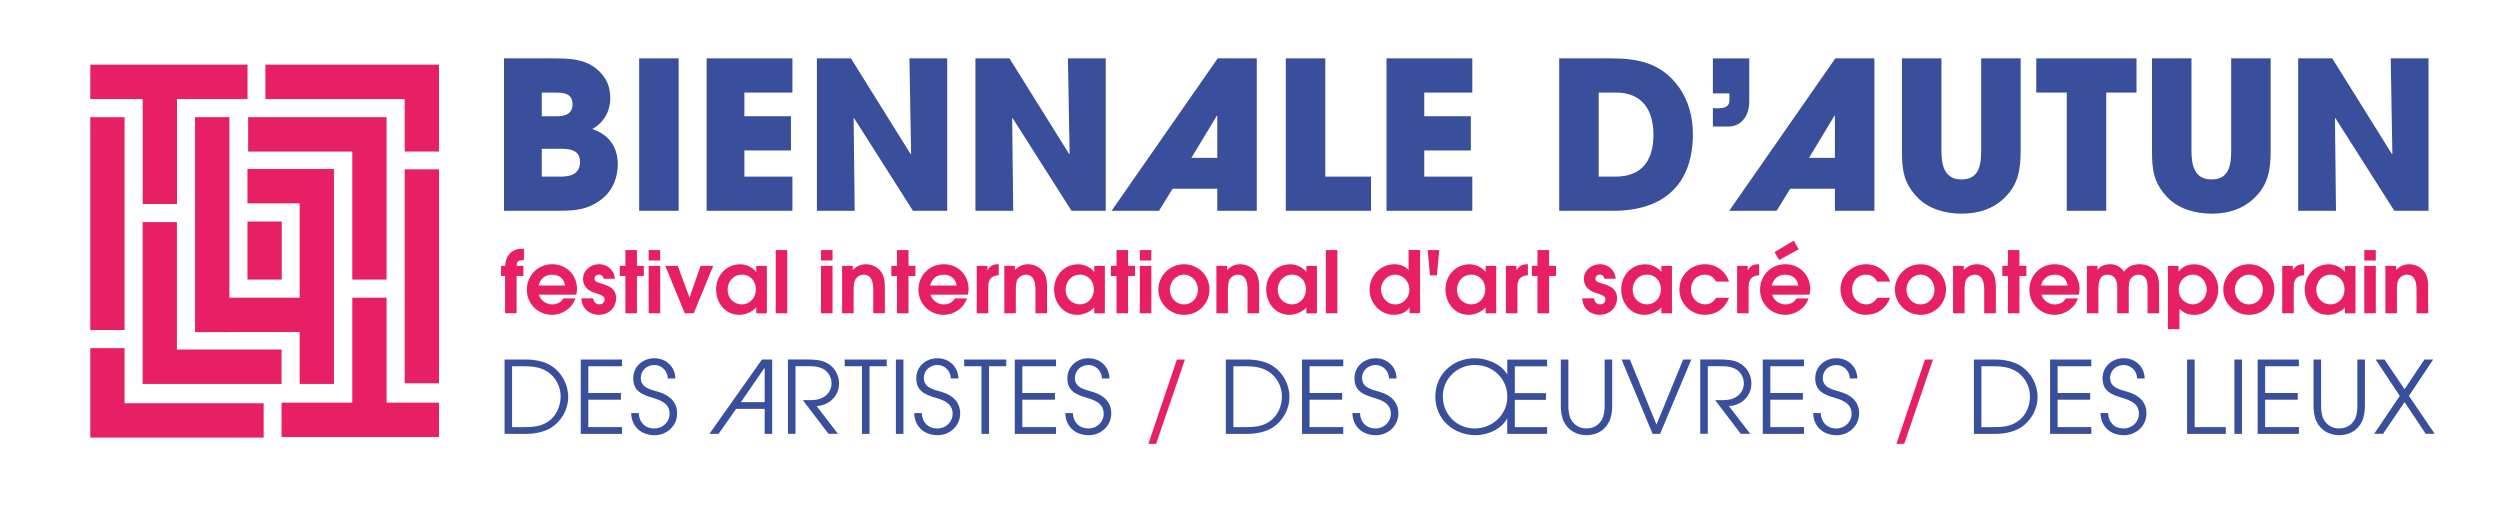
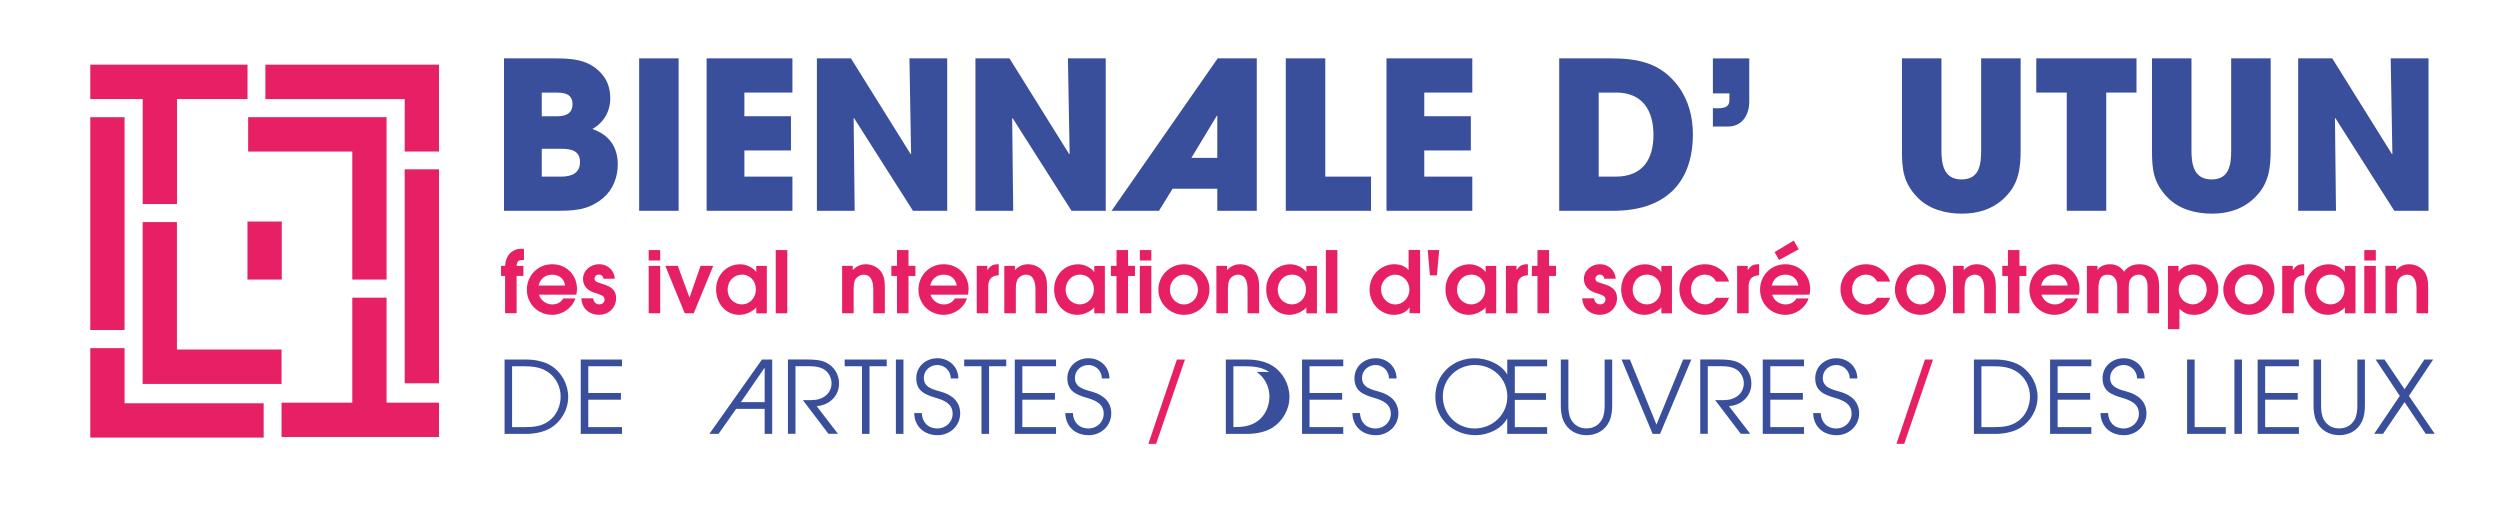
<svg xmlns="http://www.w3.org/2000/svg" id="Calque_1" baseProfile="tiny" version="1.2" viewBox="0 0 479.86 101.86">
-   <polygon points="64.1 73.69 64.1 32.44 47.5 32.44 47.5 39.03 57.52 39.03 57.52 57.14 44.03 57.14 44.03 22.49 37.44 22.49 37.44 63.75 44.03 63.75 44.03 63.73 57.52 63.73 57.52 73.69 64.1 73.69" fill="#e71f64" />
  <path d="M47.5,53.66h6.58v-11.14h-6.58v11.14ZM77.68,73.57h6.58v-41.07h-6.58v41.07ZM17.33,12.41v6.6h10.06v20.15h6.58v-20.15h13.54v-6.6h-30.18Z" fill="#e71f64" />
  <path d="M17.33,66.82v17.18h33.28v-6.6h-26.7v-10.58h-6.58ZM67.62,57.14v20.15h-13.58v6.59h30.22v-6.59h-10.06v-20.15h-6.58ZM17.33,63.34h6.58V22.49h-6.58v40.85ZM50.94,12.41v6.6h26.74v10.08h6.58V12.41h-33.32Z" fill="#e71f64" />
  <path d="M27.38,42.64v31.05h26.66v-6.6h-20.08v-24.46h-6.58ZM67.62,53.66h6.58v-31.17h-26.57v6.6h19.99v24.57Z" fill="#e71f64" />
  <path d="M107.8,28.56h-3.81v5.34h3.77c1.88,0,3.57-.63,3.57-2.81s-1.76-2.53-3.53-2.53M106.92,17.77h-2.93v4.55h2.89c1.64,0,3.01-.47,3.01-2.33s-1.4-2.21-2.97-2.21M115.86,37.93c-3.05,2.57-5.85,2.53-9.7,2.53h-9.42V11.2h9.14c3.57,0,6.94.04,9.5,2.85,1.24,1.34,1.76,3,1.76,4.82,0,2.49-1.24,4.67-3.45,5.89,3.25,1.11,4.89,3.48,4.89,6.8,0,2.33-.88,4.82-2.73,6.36" fill="#3a4f9c" />
  <rect x="122.68" y="11.2" width="7.58" height="29.26" fill="#3a4f9c" />
  <polygon points="135.63 11.2 135.63 40.46 152.1 40.46 152.1 33.9 142.88 33.9 142.88 28.88 151.82 28.88 151.82 22.31 142.88 22.31 142.88 17.77 152.1 17.77 152.1 11.2 135.63 11.2" fill="#3a4f9c" />
  <polygon points="174.56 11.2 174.88 29.51 174.8 29.59 163.33 11.2 156.8 11.2 156.8 40.46 164.05 40.46 163.85 22.71 163.93 22.67 175.24 40.46 181.81 40.46 181.81 11.2 174.56 11.2" fill="#3a4f9c" />
  <polygon points="204.98 11.2 205.31 29.51 205.23 29.59 193.76 11.2 187.23 11.2 187.23 40.46 194.48 40.46 194.28 22.71 194.36 22.67 205.67 40.46 212.24 40.46 212.24 11.2 204.98 11.2" fill="#3a4f9c" />
  <path d="M233.57,22.2h.08v8.1h-4.97l4.89-8.1ZM233.73,11.2l-20.37,29.26h9.1l2.61-4.23h8.58v4.23h7.58V11.2h-7.5Z" fill="#3a4f9c" />
  <polygon points="246.8 11.2 246.8 40.46 263.16 40.46 263.16 33.9 254.38 33.9 254.38 11.2 246.8 11.2" fill="#3a4f9c" />
  <polygon points="266.13 11.2 266.13 40.46 282.6 40.46 282.6 33.9 273.38 33.9 273.38 28.88 282.32 28.88 282.32 22.31 273.38 22.31 273.38 17.77 282.6 17.77 282.6 11.2 266.13 11.2" fill="#3a4f9c" />
  <g>
    <path d="M310.15,17.77h-3.29v16.13h3.25c5.17,0,7.26-3.28,7.26-8.03s-2.16-8.11-7.22-8.11M309.66,40.46h-10.38V11.2h9.82c5.37,0,9.74.87,13.11,5.46,1.92,2.65,2.73,5.85,2.73,9.09,0,9.61-5.57,14.71-15.27,14.71" fill="#3a4f9c" />
    <path d="M331.67,24.29h-2.89v-3.52c1.2,0,3.17.24,3.17-1.5v-1.34h-3.17v-6.72h6.98v8.3c0,2.49-1.32,4.78-4.09,4.78" fill="#3a4f9c" />
  </g>
-   <path d="M352.12,22.2h.08v8.1h-4.97l4.89-8.1ZM352.28,11.2l-20.37,29.26h9.1l2.61-4.23h8.58v4.23h7.58V11.2h-7.5Z" fill="#3a4f9c" />
  <path d="M384.88,37.85c-2.25,2.25-5.13,3.16-8.3,3.16s-6.37-.87-8.54-3.12c-2.69-2.81-2.97-5.3-2.97-9.01V11.2h7.58v17.67c0,2.65.44,5.57,3.85,5.57s3.77-2.81,3.77-5.57V11.2h7.58v17.67c0,3.48-.4,6.44-2.97,8.97" fill="#3a4f9c" />
  <polygon points="390.85 11.2 390.85 17.77 396.7 17.77 396.7 40.46 404.28 40.46 404.28 17.77 410.09 17.77 410.09 11.2 390.85 11.2" fill="#3a4f9c" />
  <path d="M432.87,37.85c-2.25,2.25-5.13,3.16-8.3,3.16s-6.37-.87-8.54-3.12c-2.69-2.81-2.97-5.3-2.97-9.01V11.2h7.58v17.67c0,2.65.44,5.57,3.85,5.57s3.77-2.81,3.77-5.57V11.2h7.58v17.67c0,3.48-.4,6.44-2.97,8.97" fill="#3a4f9c" />
  <polygon points="458.88 11.2 459.2 29.51 459.13 29.59 447.66 11.2 441.12 11.2 441.12 40.46 448.38 40.46 448.18 22.71 448.26 22.67 459.57 40.46 466.14 40.46 466.14 11.2 458.88 11.2" fill="#3a4f9c" />
  <g>
    <path d="M99.16,51.03h1.3v1.93h-1.3v7.16h-2.21v-7.16h-.78v-1.93h.78c.08-.98.32-1.84,1.08-2.54.52-.46,1.23-.74,1.93-.74h.61v2.15c-.93.02-1.35.1-1.41,1.13" fill="#e71f64" />
    <path d="M105.99,52.72c-1.35,0-2.29.79-2.61,2.08h5.1c-.22-1.31-1.15-2.08-2.49-2.08M110.62,56.56h-7.17c.05.25.17.46.3.66.5.75,1.33,1.21,2.24,1.21s1.68-.36,2.13-1.16h2.33c-.6,1.85-2.49,3.16-4.45,3.16-2.76,0-4.87-2.12-4.87-4.82s2.06-4.89,4.85-4.89,4.77,2.1,4.77,4.74c0,.36-.05.74-.13,1.1" fill="#e71f64" />
    <path d="M115.04,60.43c-1.03,0-2.11-.39-2.76-1.2-.48-.61-.63-1.21-.7-1.97h2.26c.15.66.45,1.16,1.21,1.16.53,0,1-.36,1-.92,0-.16-.03-.33-.13-.48-.3-.41-1.48-.72-1.95-.88-1.23-.43-2.06-1.26-2.06-2.61,0-1.66,1.48-2.82,3.09-2.82s2.94,1.2,3.01,2.79h-2.16c-.1-.48-.38-.79-.88-.79-.47,0-.85.33-.85.79s.38.61.76.75c.27.1.53.18.8.26,1.43.44,2.58,1.03,2.58,2.72,0,1.8-1.4,3.18-3.22,3.18" fill="#e71f64" />
  </g>
-   <polygon points="122.25 52.97 122.25 60.13 120.04 60.13 120.04 52.97 118.96 52.97 118.96 51.03 120.04 51.03 120.04 48 122.25 48 122.25 51.03 123.58 51.03 123.58 52.97 122.25 52.97" fill="#e71f64" />
  <path d="M124.51,51.03h2.21v9.1h-2.21v-9.1ZM124.51,48h2.21v2h-2.21v-2Z" fill="#e71f64" />
  <polygon points="133.16 60.13 131.43 60.13 127.7 51.03 130.1 51.03 132.33 57.07 132.37 57.07 134.47 51.03 136.9 51.03 133.16 60.13" fill="#e71f64" />
  <path d="M142.4,52.72c-1.65,0-2.74,1.34-2.74,2.9s1.16,2.8,2.74,2.8,2.69-1.31,2.69-2.87-1.06-2.84-2.69-2.84M145.16,60.13v-1.13c-.73.85-2.09,1.43-3.22,1.43-2.78,0-4.49-2.31-4.49-4.9s1.89-4.8,4.62-4.8c1.01,0,1.98.41,2.73,1.08.1.1.25.25.33.38h.03v-1.15h2.03v9.1h-2.03Z" fill="#e71f64" />
  <rect x="148.9" y="48" width="2.21" height="12.13" fill="#e71f64" />
-   <path d="M157.59,51.03h2.21v9.1h-2.21v-9.1ZM157.59,48h2.21v2h-2.21v-2Z" fill="#e71f64" />
  <path d="M167.62,60.13v-4.49c0-1.26-.22-2.92-1.86-2.92-.58,0-1.18.33-1.51.8-.4.57-.4,1.61-.4,2.28v4.33h-2.21v-9.1h2.04v.79c.73-.7,1.46-1.1,2.53-1.1s2.13.49,2.78,1.26c.72.85.85,2.03.85,3.1v5.05h-2.21Z" fill="#e71f64" />
  <polygon points="174.38 52.97 174.38 60.13 172.17 60.13 172.17 52.97 171.09 52.97 171.09 51.03 172.17 51.03 172.17 48 174.38 48 174.38 51.03 175.71 51.03 175.71 52.97 174.38 52.97" fill="#e71f64" />
  <g>
    <path d="M181.15,52.72c-1.35,0-2.29.79-2.61,2.08h5.1c-.22-1.31-1.15-2.08-2.49-2.08M185.77,56.56h-7.16c.05.25.17.46.3.66.5.75,1.33,1.21,2.24,1.21s1.68-.36,2.13-1.16h2.33c-.6,1.85-2.49,3.16-4.45,3.16-2.76,0-4.87-2.12-4.87-4.82s2.06-4.89,4.85-4.89,4.77,2.1,4.77,4.74c0,.36-.05.74-.13,1.1" fill="#e71f64" />
    <path d="M189.69,55.02v5.11h-2.21v-9.1h2.03v.8h.03c.62-.89,1.06-1.11,2.16-1.11v2.12c-1.45.05-2.01.85-2.01,2.18" fill="#e71f64" />
    <path d="M198.75,60.13v-4.49c0-1.26-.22-2.92-1.86-2.92-.58,0-1.18.33-1.51.8-.4.57-.4,1.61-.4,2.28v4.33h-2.21v-9.1h2.04v.79c.73-.7,1.46-1.1,2.53-1.1s2.13.49,2.78,1.26c.72.85.85,2.03.85,3.1v5.05h-2.21Z" fill="#e71f64" />
    <path d="M207.28,52.72c-1.65,0-2.74,1.34-2.74,2.9s1.16,2.8,2.74,2.8,2.69-1.31,2.69-2.87-1.06-2.84-2.69-2.84M210.04,60.13v-1.13c-.73.85-2.09,1.43-3.22,1.43-2.78,0-4.49-2.31-4.49-4.9s1.89-4.8,4.62-4.8c1.01,0,1.98.41,2.73,1.08.1.1.25.25.33.38h.03v-1.15h2.03v9.1h-2.03Z" fill="#e71f64" />
  </g>
  <polygon points="216.52 52.97 216.52 60.13 214.31 60.13 214.31 52.97 213.23 52.97 213.23 51.03 214.31 51.03 214.31 48 216.52 48 216.52 51.03 217.85 51.03 217.85 52.97 216.52 52.97" fill="#e71f64" />
  <path d="M218.78,51.03h2.21v9.1h-2.21v-9.1ZM218.78,48h2.21v2h-2.21v-2Z" fill="#e71f64" />
  <g>
    <path d="M227.26,52.72c-1.56,0-2.71,1.39-2.71,2.87s1.11,2.84,2.71,2.84,2.68-1.33,2.68-2.82-1.11-2.89-2.68-2.89M227.26,60.43c-2.69,0-4.92-2.18-4.92-4.84s2.19-4.87,4.92-4.87,4.89,2.16,4.89,4.84-2.1,4.87-4.89,4.87" fill="#e71f64" />
    <path d="M239.46,60.13v-4.49c0-1.26-.22-2.92-1.86-2.92-.58,0-1.18.33-1.51.8-.4.57-.4,1.61-.4,2.28v4.33h-2.21v-9.1h2.04v.79c.73-.7,1.46-1.1,2.53-1.1s2.13.49,2.78,1.26c.72.85.85,2.03.85,3.1v5.05h-2.21Z" fill="#e71f64" />
    <path d="M247.99,52.72c-1.65,0-2.74,1.34-2.74,2.9s1.16,2.8,2.74,2.8,2.69-1.31,2.69-2.87-1.06-2.84-2.69-2.84M250.75,60.13v-1.13c-.73.85-2.09,1.43-3.22,1.43-2.78,0-4.49-2.31-4.49-4.9s1.89-4.8,4.62-4.8c1.01,0,1.98.41,2.73,1.08.1.1.25.25.33.38h.03v-1.15h2.03v9.1h-2.03Z" fill="#e71f64" />
  </g>
  <rect x="254.49" y="48" width="2.21" height="12.13" fill="#e71f64" />
  <path d="M267.8,52.72c-1.5,0-2.73,1.34-2.73,2.79s1.11,2.92,2.73,2.92,2.73-1.36,2.73-2.85-1.16-2.85-2.73-2.85M270.55,60.13v-1.11h-.03c-.61.97-1.81,1.41-2.94,1.41-2.69,0-4.7-2.25-4.7-4.84,0-1.95,1.06-3.67,2.89-4.48.56-.25,1.18-.39,1.81-.39,1.13,0,2.01.29,2.79,1.11v-3.84h2.21v12.13h-2.03Z" fill="#e71f64" />
  <polygon points="275.81 52.85 274.47 52.85 274.04 48 276.25 48 275.81 52.85" fill="#e71f64" />
  <g>
    <path d="M282.4,52.72c-1.65,0-2.74,1.34-2.74,2.9s1.16,2.8,2.74,2.8,2.69-1.31,2.69-2.87-1.06-2.84-2.69-2.84M285.16,60.13v-1.13c-.73.85-2.1,1.43-3.22,1.43-2.78,0-4.49-2.31-4.49-4.9s1.89-4.8,4.62-4.8c1.01,0,1.98.41,2.73,1.08.1.1.25.25.33.38h.03v-1.15h2.03v9.1h-2.03Z" fill="#e71f64" />
    <path d="M291.26,55.02v5.11h-2.21v-9.1h2.03v.8h.03c.61-.89,1.06-1.11,2.16-1.11v2.12c-1.45.05-2.01.85-2.01,2.18" fill="#e71f64" />
  </g>
  <polygon points="297.33 52.97 297.33 60.13 295.11 60.13 295.11 52.97 294.03 52.97 294.03 51.03 295.11 51.03 295.11 48 297.33 48 297.33 51.03 298.66 51.03 298.66 52.97 297.33 52.97" fill="#e71f64" />
  <g>
    <path d="M307.15,60.43c-1.03,0-2.11-.39-2.76-1.2-.48-.61-.63-1.21-.7-1.97h2.26c.15.66.45,1.16,1.21,1.16.53,0,1-.36,1-.92,0-.16-.03-.33-.13-.48-.3-.41-1.48-.72-1.95-.88-1.23-.43-2.06-1.26-2.06-2.61,0-1.66,1.48-2.82,3.09-2.82s2.94,1.2,3.01,2.79h-2.16c-.1-.48-.38-.79-.88-.79-.46,0-.85.33-.85.79s.38.61.77.75c.27.1.53.18.8.26,1.43.44,2.58,1.03,2.58,2.72,0,1.8-1.4,3.18-3.22,3.18" fill="#e71f64" />
    <path d="M316.12,52.72c-1.65,0-2.74,1.34-2.74,2.9s1.16,2.8,2.74,2.8,2.69-1.31,2.69-2.87-1.06-2.84-2.69-2.84M318.89,60.13v-1.13c-.73.85-2.1,1.43-3.22,1.43-2.78,0-4.49-2.31-4.49-4.9s1.89-4.8,4.62-4.8c1.01,0,1.98.41,2.73,1.08.1.1.25.25.33.38h.03v-1.15h2.03v9.1h-2.03Z" fill="#e71f64" />
    <path d="M327.25,60.43c-2.73,0-4.9-2.21-4.9-4.89s2.19-4.82,4.89-4.82c2.16,0,3.96,1.31,4.64,3.33h-2.49c-.48-.85-1.11-1.33-2.14-1.33-1.65,0-2.68,1.29-2.68,2.85s1.13,2.85,2.78,2.85c.9,0,1.58-.52,2.04-1.26h2.49c-.73,2-2.44,3.26-4.62,3.26" fill="#e71f64" />
    <path d="M335.64,55.02v5.11h-2.21v-9.1h2.03v.8h.03c.61-.89,1.06-1.11,2.16-1.11v2.12c-1.45.05-2.01.85-2.01,2.18" fill="#e71f64" />
    <path d="M341.49,49.9l-.88-1.51,3.69-2.21.95,1.67-3.76,2.05ZM342.69,52.72c-1.35,0-2.29.79-2.61,2.08h5.1c-.22-1.31-1.15-2.08-2.49-2.08M347.31,56.56h-7.16c.05.25.17.46.3.66.5.75,1.33,1.21,2.24,1.21s1.68-.36,2.13-1.16h2.33c-.6,1.85-2.49,3.16-4.45,3.16-2.76,0-4.87-2.12-4.87-4.82s2.06-4.89,4.85-4.89,4.77,2.1,4.77,4.74c0,.36-.05.74-.13,1.1" fill="#e71f64" />
    <path d="M358.17,60.43c-2.73,0-4.9-2.21-4.9-4.89s2.19-4.82,4.89-4.82c2.16,0,3.96,1.31,4.64,3.33h-2.49c-.48-.85-1.11-1.33-2.14-1.33-1.65,0-2.68,1.29-2.68,2.85s1.13,2.85,2.78,2.85c.9,0,1.58-.52,2.04-1.26h2.49c-.73,2-2.44,3.26-4.62,3.26" fill="#e71f64" />
    <path d="M368.64,52.72c-1.56,0-2.71,1.39-2.71,2.87s1.11,2.84,2.71,2.84,2.68-1.33,2.68-2.82-1.11-2.89-2.68-2.89M368.64,60.43c-2.69,0-4.92-2.18-4.92-4.84s2.19-4.87,4.92-4.87,4.89,2.16,4.89,4.84-2.09,4.87-4.89,4.87" fill="#e71f64" />
    <path d="M380.86,60.13v-4.49c0-1.26-.22-2.92-1.86-2.92-.58,0-1.18.33-1.51.8-.4.57-.4,1.61-.4,2.28v4.33h-2.21v-9.1h2.05v.79c.73-.7,1.46-1.1,2.53-1.1s2.13.49,2.78,1.26c.72.85.85,2.03.85,3.1v5.05h-2.21Z" fill="#e71f64" />
  </g>
  <polygon points="387.62 52.97 387.62 60.13 385.41 60.13 385.41 52.97 384.33 52.97 384.33 51.03 385.41 51.03 385.41 48 387.62 48 387.62 51.03 388.95 51.03 388.95 52.97 387.62 52.97" fill="#e71f64" />
  <g>
    <path d="M394.39,52.72c-1.35,0-2.29.79-2.61,2.08h5.1c-.22-1.31-1.15-2.08-2.49-2.08M399.01,56.56h-7.16c.05.25.17.46.3.66.5.75,1.33,1.21,2.24,1.21s1.68-.36,2.13-1.16h2.33c-.6,1.85-2.49,3.16-4.45,3.16-2.76,0-4.87-2.12-4.87-4.82s2.06-4.89,4.85-4.89,4.77,2.1,4.77,4.74c0,.36-.05.74-.13,1.1" fill="#e71f64" />
    <path d="M412.21,60.13v-5.05c0-1.16-.32-2.36-1.75-2.36-.61,0-1.21.33-1.53.85-.32.51-.33,1.28-.33,1.85v4.71h-2.21v-5.05c0-1.2-.45-2.36-1.85-2.36-1.66,0-1.76,1.64-1.76,2.87v4.54h-2.21v-9.1h2.03v.77h.03c.5-.8,1.51-1.08,2.41-1.08,1.1,0,2.06.51,2.66,1.43.73-1.03,1.75-1.43,2.98-1.43s2.33.44,3.04,1.41c.55.75.7,1.79.7,2.69v5.31h-2.21Z" fill="#e71f64" />
    <path d="M420.92,52.72c-1.6,0-2.73,1.33-2.73,2.85,0,1.13.55,2.12,1.61,2.59.33.16.7.26,1.08.26,1.56,0,2.69-1.38,2.69-2.85s-1.1-2.85-2.66-2.85M421.17,60.43c-1.23,0-1.98-.34-2.84-1.16v3.9h-2.21v-12.13h2.03v1.07h.03c.76-.95,1.78-1.38,2.99-1.38,2.71,0,4.62,2.23,4.62,4.82s-1.91,4.89-4.62,4.89" fill="#e71f64" />
    <path d="M431.67,52.72c-1.56,0-2.71,1.39-2.71,2.87s1.11,2.84,2.71,2.84,2.68-1.33,2.68-2.82-1.11-2.89-2.68-2.89M431.67,60.43c-2.69,0-4.92-2.18-4.92-4.84s2.19-4.87,4.92-4.87,4.89,2.16,4.89,4.84-2.09,4.87-4.89,4.87" fill="#e71f64" />
    <path d="M440.27,55.02v5.11h-2.21v-9.1h2.03v.8h.03c.61-.89,1.06-1.11,2.16-1.11v2.12c-1.45.05-2.01.85-2.01,2.18" fill="#e71f64" />
    <path d="M447.33,52.72c-1.65,0-2.74,1.34-2.74,2.9s1.16,2.8,2.74,2.8,2.69-1.31,2.69-2.87-1.06-2.84-2.69-2.84M450.09,60.13v-1.13c-.73.85-2.1,1.43-3.22,1.43-2.78,0-4.49-2.31-4.49-4.9s1.89-4.8,4.62-4.8c1.01,0,1.98.41,2.73,1.08.1.1.25.25.33.38h.03v-1.15h2.03v9.1h-2.03Z" fill="#e71f64" />
  </g>
  <path d="M453.81,51.03h2.21v9.1h-2.21v-9.1ZM453.81,48h2.21v2h-2.21v-2Z" fill="#e71f64" />
  <g>
    <path d="M463.84,60.13v-4.49c0-1.26-.22-2.92-1.86-2.92-.58,0-1.18.33-1.51.8-.4.57-.4,1.61-.4,2.28v4.33h-2.21v-9.1h2.05v.79c.73-.7,1.46-1.1,2.53-1.1s2.13.49,2.78,1.26c.72.85.85,2.03.85,3.1v5.05h-2.21Z" fill="#e71f64" />
    <path d="M105.15,71.4c-1.43-.98-3.07-1.1-4.77-1.1h-2.09v11.68h2.4c1.7,0,3.23-.13,4.65-1.16,1.49-1.06,2.27-2.93,2.27-4.71,0-1.87-.9-3.66-2.46-4.72M105.78,82.1c-1.31.83-3.19,1.18-4.71,1.18h-4.22v-14.27h4.22c1.54,0,3.4.35,4.71,1.18,2.05,1.29,3.28,3.61,3.28,6s-1.27,4.63-3.28,5.92" fill="#3a4f9c" />
  </g>
  <polygon points="111.47 83.28 111.47 69.01 119.39 69.01 119.39 70.3 112.92 70.3 112.92 75.43 119.18 75.43 119.18 76.72 112.92 76.72 112.92 81.98 119.39 81.98 119.39 83.28 111.47 83.28" fill="#3a4f9c" />
-   <path d="M125.61,83.53c-2.56,0-4.42-1.68-4.46-4.24h1.45c.08,1.76,1.19,2.95,3.01,2.95,1.6,0,2.91-1.23,2.91-2.83,0-1.93-1.64-2.58-3.23-3.05-2.05-.6-3.75-1.29-3.75-3.76,0-2.26,1.84-3.84,4.07-3.84s4.01,1.66,4.01,3.88h-1.45c0-1.39-1.13-2.58-2.56-2.58s-2.62,1.04-2.62,2.49c0,1.91,1.97,2.24,3.44,2.68,2.07.62,3.54,1.91,3.54,4.13,0,2.37-1.97,4.18-4.36,4.18" fill="#3a4f9c" />
  <path d="M146.77,70.63h-.04l-4.52,6.56h4.56v-6.56ZM146.77,83.28v-4.8h-5.47l-3.38,4.8h-1.76l10.09-14.27h1.97v14.27h-1.45Z" fill="#3a4f9c" />
  <path d="M156.75,77.95l4.09,5.32h-1.82l-4.91-6.46c.9,0,2.23.06,3.11-.21,1.41-.42,2.39-1.54,2.39-3.03,0-1.08-.61-2.22-1.58-2.74-.9-.48-1.8-.54-2.82-.54h-2.52v12.98h-1.45v-14.27h3.67c1.1,0,2.54.06,3.56.54,1.62.77,2.58,2.29,2.58,4.07,0,2.43-1.88,4.18-4.3,4.34" fill="#3a4f9c" />
  <polygon points="166.9 70.3 166.9 83.28 165.45 83.28 165.45 70.3 162.13 70.3 162.13 69.01 170.2 69.01 170.2 70.3 166.9 70.3" fill="#3a4f9c" />
  <rect x="171.96" y="69.01" width="1.45" height="14.27" fill="#3a4f9c" />
  <path d="M179.94,83.53c-2.56,0-4.42-1.68-4.46-4.24h1.45c.08,1.76,1.19,2.95,3.01,2.95,1.6,0,2.91-1.23,2.91-2.83,0-1.93-1.64-2.58-3.23-3.05-2.05-.6-3.75-1.29-3.75-3.76,0-2.26,1.84-3.84,4.07-3.84s4.01,1.66,4.01,3.88h-1.45c0-1.39-1.13-2.58-2.56-2.58s-2.62,1.04-2.62,2.49c0,1.91,1.97,2.24,3.44,2.68,2.07.62,3.54,1.91,3.54,4.13,0,2.37-1.97,4.18-4.36,4.18" fill="#3a4f9c" />
  <polygon points="189.84 70.3 189.84 83.28 188.39 83.28 188.39 70.3 185.07 70.3 185.07 69.01 193.14 69.01 193.14 70.3 189.84 70.3" fill="#3a4f9c" />
  <polygon points="194.78 83.28 194.78 69.01 202.7 69.01 202.7 70.3 196.23 70.3 196.23 75.43 202.49 75.43 202.49 76.72 196.23 76.72 196.23 81.98 202.7 81.98 202.7 83.28 194.78 83.28" fill="#3a4f9c" />
  <path d="M208.94,83.53c-2.56,0-4.42-1.68-4.46-4.24h1.45c.08,1.76,1.19,2.95,3.01,2.95,1.6,0,2.91-1.23,2.91-2.83,0-1.93-1.64-2.58-3.23-3.05-2.05-.6-3.75-1.29-3.75-3.76,0-2.26,1.84-3.84,4.07-3.84s4.01,1.66,4.01,3.88h-1.45c0-1.39-1.13-2.58-2.56-2.58s-2.62,1.04-2.62,2.49c0,1.91,1.97,2.24,3.44,2.68,2.07.62,3.54,1.91,3.54,4.13,0,2.37-1.97,4.18-4.36,4.18" fill="#3a4f9c" />
  <polygon points="225.9 69.01 220.42 85.2 221.91 85.2 227.44 69.01 225.9 69.01" fill="#e71f64" />
-   <path d="M243.6,71.4c-1.43-.98-3.07-1.1-4.77-1.1h-2.09v11.68h2.4c1.7,0,3.23-.13,4.65-1.16,1.49-1.06,2.27-2.93,2.27-4.71,0-1.87-.9-3.66-2.46-4.72M244.22,82.1c-1.31.83-3.19,1.18-4.71,1.18h-4.22v-14.27h4.22c1.54,0,3.4.35,4.71,1.18,2.05,1.29,3.28,3.61,3.28,6s-1.27,4.63-3.28,5.92" fill="#3a4f9c" />
+   <path d="M243.6,71.4c-1.43-.98-3.07-1.1-4.77-1.1h-2.09v11.68c1.7,0,3.23-.13,4.65-1.16,1.49-1.06,2.27-2.93,2.27-4.71,0-1.87-.9-3.66-2.46-4.72M244.22,82.1c-1.31.83-3.19,1.18-4.71,1.18h-4.22v-14.27h4.22c1.54,0,3.4.35,4.71,1.18,2.05,1.29,3.28,3.61,3.28,6s-1.27,4.63-3.28,5.92" fill="#3a4f9c" />
  <polygon points="249.92 83.28 249.92 69.01 257.83 69.01 257.83 70.3 251.36 70.3 251.36 75.43 257.62 75.43 257.62 76.72 251.36 76.72 251.36 81.98 257.83 81.98 257.83 83.28 249.92 83.28" fill="#3a4f9c" />
  <g>
    <path d="M264.05,83.53c-2.56,0-4.42-1.68-4.46-4.24h1.45c.08,1.76,1.19,2.95,3.01,2.95,1.6,0,2.91-1.23,2.91-2.83,0-1.93-1.64-2.58-3.23-3.05-2.05-.6-3.75-1.29-3.75-3.76,0-2.26,1.84-3.84,4.07-3.84s4.01,1.66,4.01,3.88h-1.45c0-1.39-1.13-2.58-2.56-2.58s-2.62,1.04-2.62,2.49c0,1.91,1.97,2.24,3.44,2.68,2.07.62,3.54,1.91,3.54,4.13,0,2.37-1.97,4.18-4.36,4.18" fill="#3a4f9c" />
    <path d="M283.14,70.05c-3.42,0-6.2,2.62-6.2,6.02s2.62,6.17,6.1,6.17,6.28-2.68,6.28-6.11-2.76-6.07-6.18-6.07M289.3,83.28v-2.91h-.04c-1.11,2.03-3.75,3.16-6.02,3.16-4.3,0-7.74-3.09-7.74-7.4s3.4-7.37,7.57-7.37c2.25,0,5.06,1.06,6.2,3.09h.04v-2.83h7.65v1.29h-6.2v5.15h5.98v1.29h-5.98v5.24h6.2v1.29h-7.65Z" fill="#3a4f9c" />
    <path d="M308.9,80.87c-.82,1.74-2.46,2.66-4.38,2.66s-3.56-.93-4.38-2.66c-.41-.87-.55-2-.55-2.97v-8.89h1.45v8.89c0,.77.1,1.89.49,2.58.64,1.16,1.66,1.75,2.99,1.75s2.35-.6,2.99-1.75c.39-.69.49-1.81.49-2.58v-8.89h1.45v8.89c0,.96-.14,2.1-.55,2.97" fill="#3a4f9c" />
  </g>
  <polygon points="318.64 83.28 317.21 83.28 311.25 69.01 312.85 69.01 317.95 81.5 323.07 69.01 324.64 69.01 318.64 83.28" fill="#3a4f9c" />
  <path d="M331.86,77.95l4.09,5.32h-1.82l-4.91-6.46c.9,0,2.23.06,3.11-.21,1.41-.42,2.39-1.54,2.39-3.03,0-1.08-.61-2.22-1.58-2.74-.9-.48-1.8-.54-2.82-.54h-2.52v12.98h-1.45v-14.27h3.68c1.1,0,2.54.06,3.56.54,1.62.77,2.58,2.29,2.58,4.07,0,2.43-1.88,4.18-4.3,4.34" fill="#3a4f9c" />
  <polygon points="338.35 83.28 338.35 69.01 346.27 69.01 346.27 70.3 339.8 70.3 339.8 75.43 346.05 75.43 346.05 76.72 339.8 76.72 339.8 81.98 346.27 81.98 346.27 83.28 338.35 83.28" fill="#3a4f9c" />
  <path d="M352.49,83.53c-2.56,0-4.42-1.68-4.46-4.24h1.45c.08,1.76,1.19,2.95,3.01,2.95,1.6,0,2.91-1.23,2.91-2.83,0-1.93-1.64-2.58-3.23-3.05-2.05-.6-3.75-1.29-3.75-3.76,0-2.26,1.84-3.84,4.07-3.84s4.01,1.66,4.01,3.88h-1.45c0-1.39-1.13-2.58-2.56-2.58s-2.62,1.04-2.62,2.49c0,1.91,1.97,2.24,3.44,2.68,2.07.62,3.54,1.91,3.54,4.13,0,2.37-1.97,4.18-4.36,4.18" fill="#3a4f9c" />
  <polygon points="369.48 69.01 364.01 85.2 365.5 85.2 371.03 69.01 369.48 69.01" fill="#e71f64" />
  <path d="M387.18,71.4c-1.43-.98-3.07-1.1-4.77-1.1h-2.09v11.68h2.4c1.7,0,3.23-.13,4.65-1.16,1.49-1.06,2.27-2.93,2.27-4.71,0-1.87-.9-3.66-2.46-4.72M387.81,82.1c-1.31.83-3.19,1.18-4.71,1.18h-4.22v-14.27h4.22c1.55,0,3.4.35,4.71,1.18,2.05,1.29,3.29,3.61,3.29,6s-1.27,4.63-3.29,5.92" fill="#3a4f9c" />
  <polygon points="393.5 83.28 393.5 69.01 401.42 69.01 401.42 70.3 394.95 70.3 394.95 75.43 401.2 75.43 401.2 76.72 394.95 76.72 394.95 81.98 401.42 81.98 401.42 83.28 393.5 83.28" fill="#3a4f9c" />
  <path d="M407.64,83.53c-2.56,0-4.42-1.68-4.46-4.24h1.45c.08,1.76,1.19,2.95,3.01,2.95,1.6,0,2.91-1.23,2.91-2.83,0-1.93-1.64-2.58-3.23-3.05-2.05-.6-3.75-1.29-3.75-3.76,0-2.26,1.84-3.84,4.07-3.84s4.01,1.66,4.01,3.88h-1.45c0-1.39-1.13-2.58-2.56-2.58s-2.62,1.04-2.62,2.49c0,1.91,1.97,2.24,3.44,2.68,2.07.62,3.54,1.91,3.54,4.13,0,2.37-1.97,4.18-4.36,4.18" fill="#3a4f9c" />
  <polygon points="419.8 83.28 419.8 69.01 421.25 69.01 421.25 81.98 427.23 81.98 427.23 83.28 419.8 83.28" fill="#3a4f9c" />
  <rect x="428.88" y="69.01" width="1.45" height="14.27" fill="#3a4f9c" />
  <polygon points="433.34 83.28 433.34 69.01 441.26 69.01 441.26 70.3 434.78 70.3 434.78 75.43 441.04 75.43 441.04 76.72 434.78 76.72 434.78 81.98 441.26 81.98 441.26 83.28 433.34 83.28" fill="#3a4f9c" />
  <path d="M453.38,80.87c-.82,1.74-2.46,2.66-4.38,2.66s-3.56-.93-4.38-2.66c-.41-.87-.55-2-.55-2.97v-8.89h1.45v8.89c0,.77.1,1.89.49,2.58.64,1.16,1.66,1.75,2.99,1.75s2.35-.6,2.99-1.75c.39-.69.49-1.81.49-2.58v-8.89h1.45v8.89c0,.96-.14,2.1-.55,2.97" fill="#3a4f9c" />
  <polygon points="465.35 69.01 461.54 74.71 457.69 69.01 455.99 69.01 460.62 75.99 455.71 83.27 457.41 83.27 461.54 77.18 465.6 83.27 467.33 83.27 462.38 75.99 467.03 69.01 465.35 69.01" fill="#3a4f9c" />
</svg>